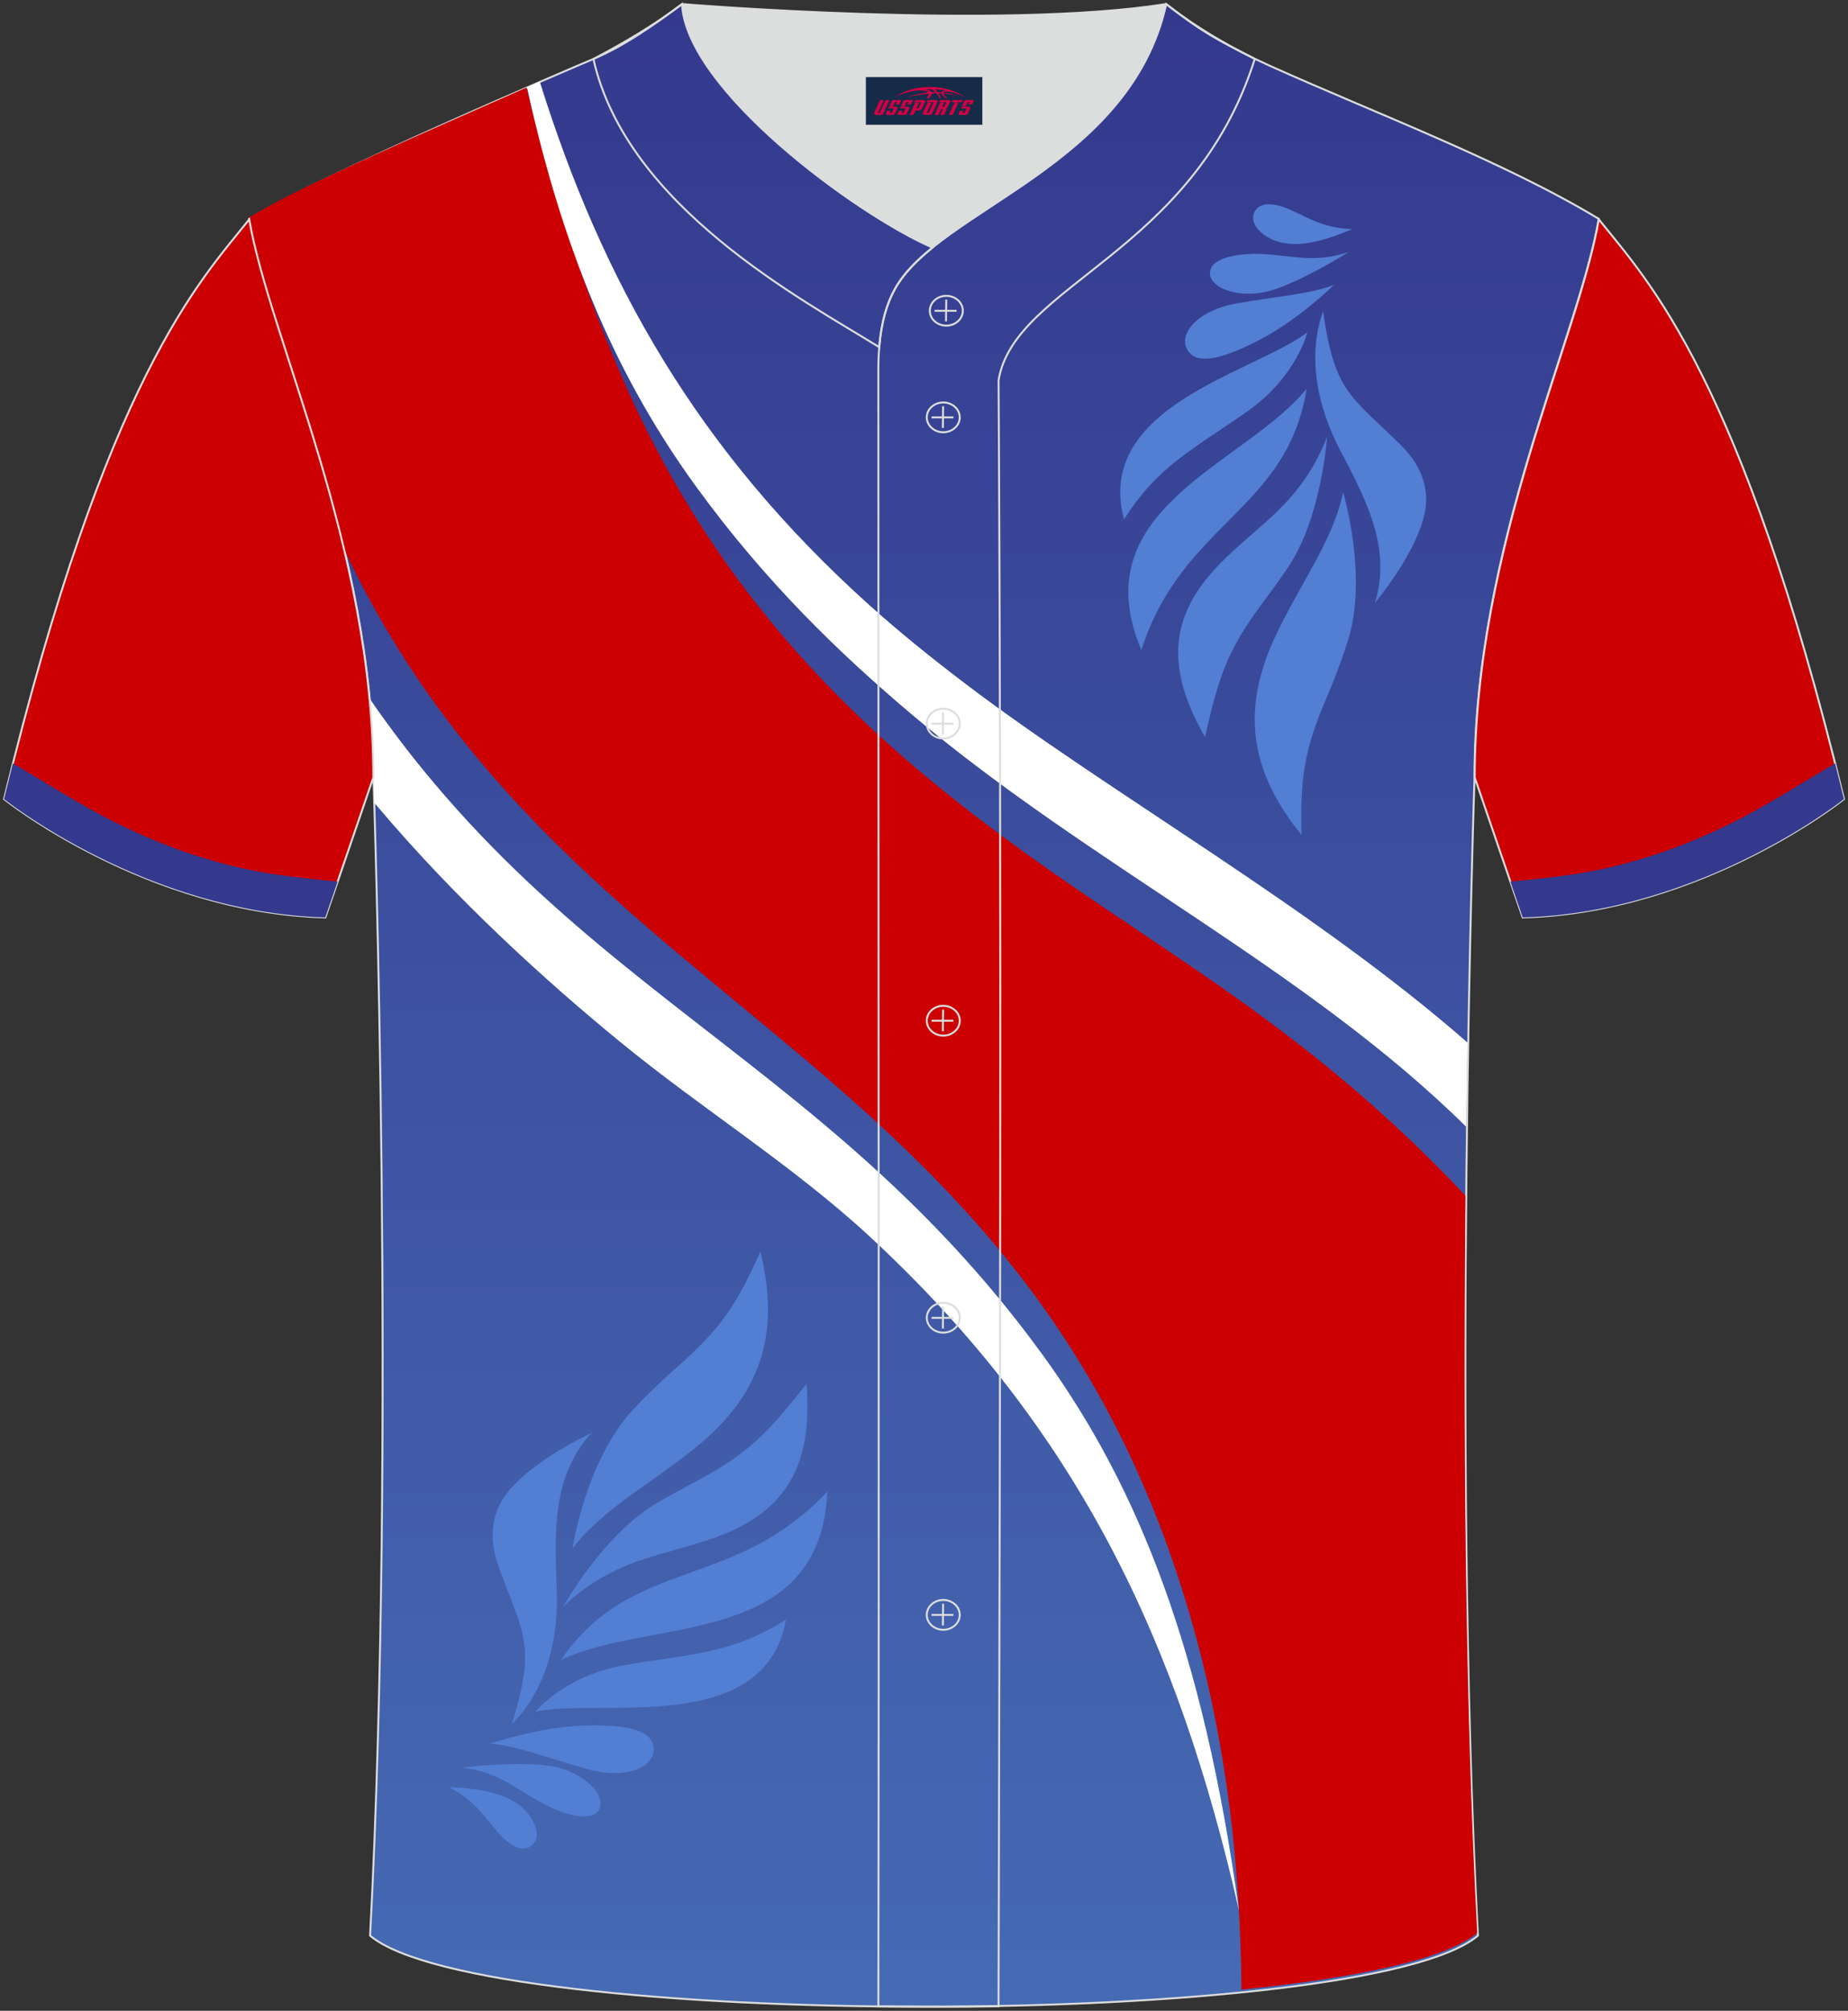
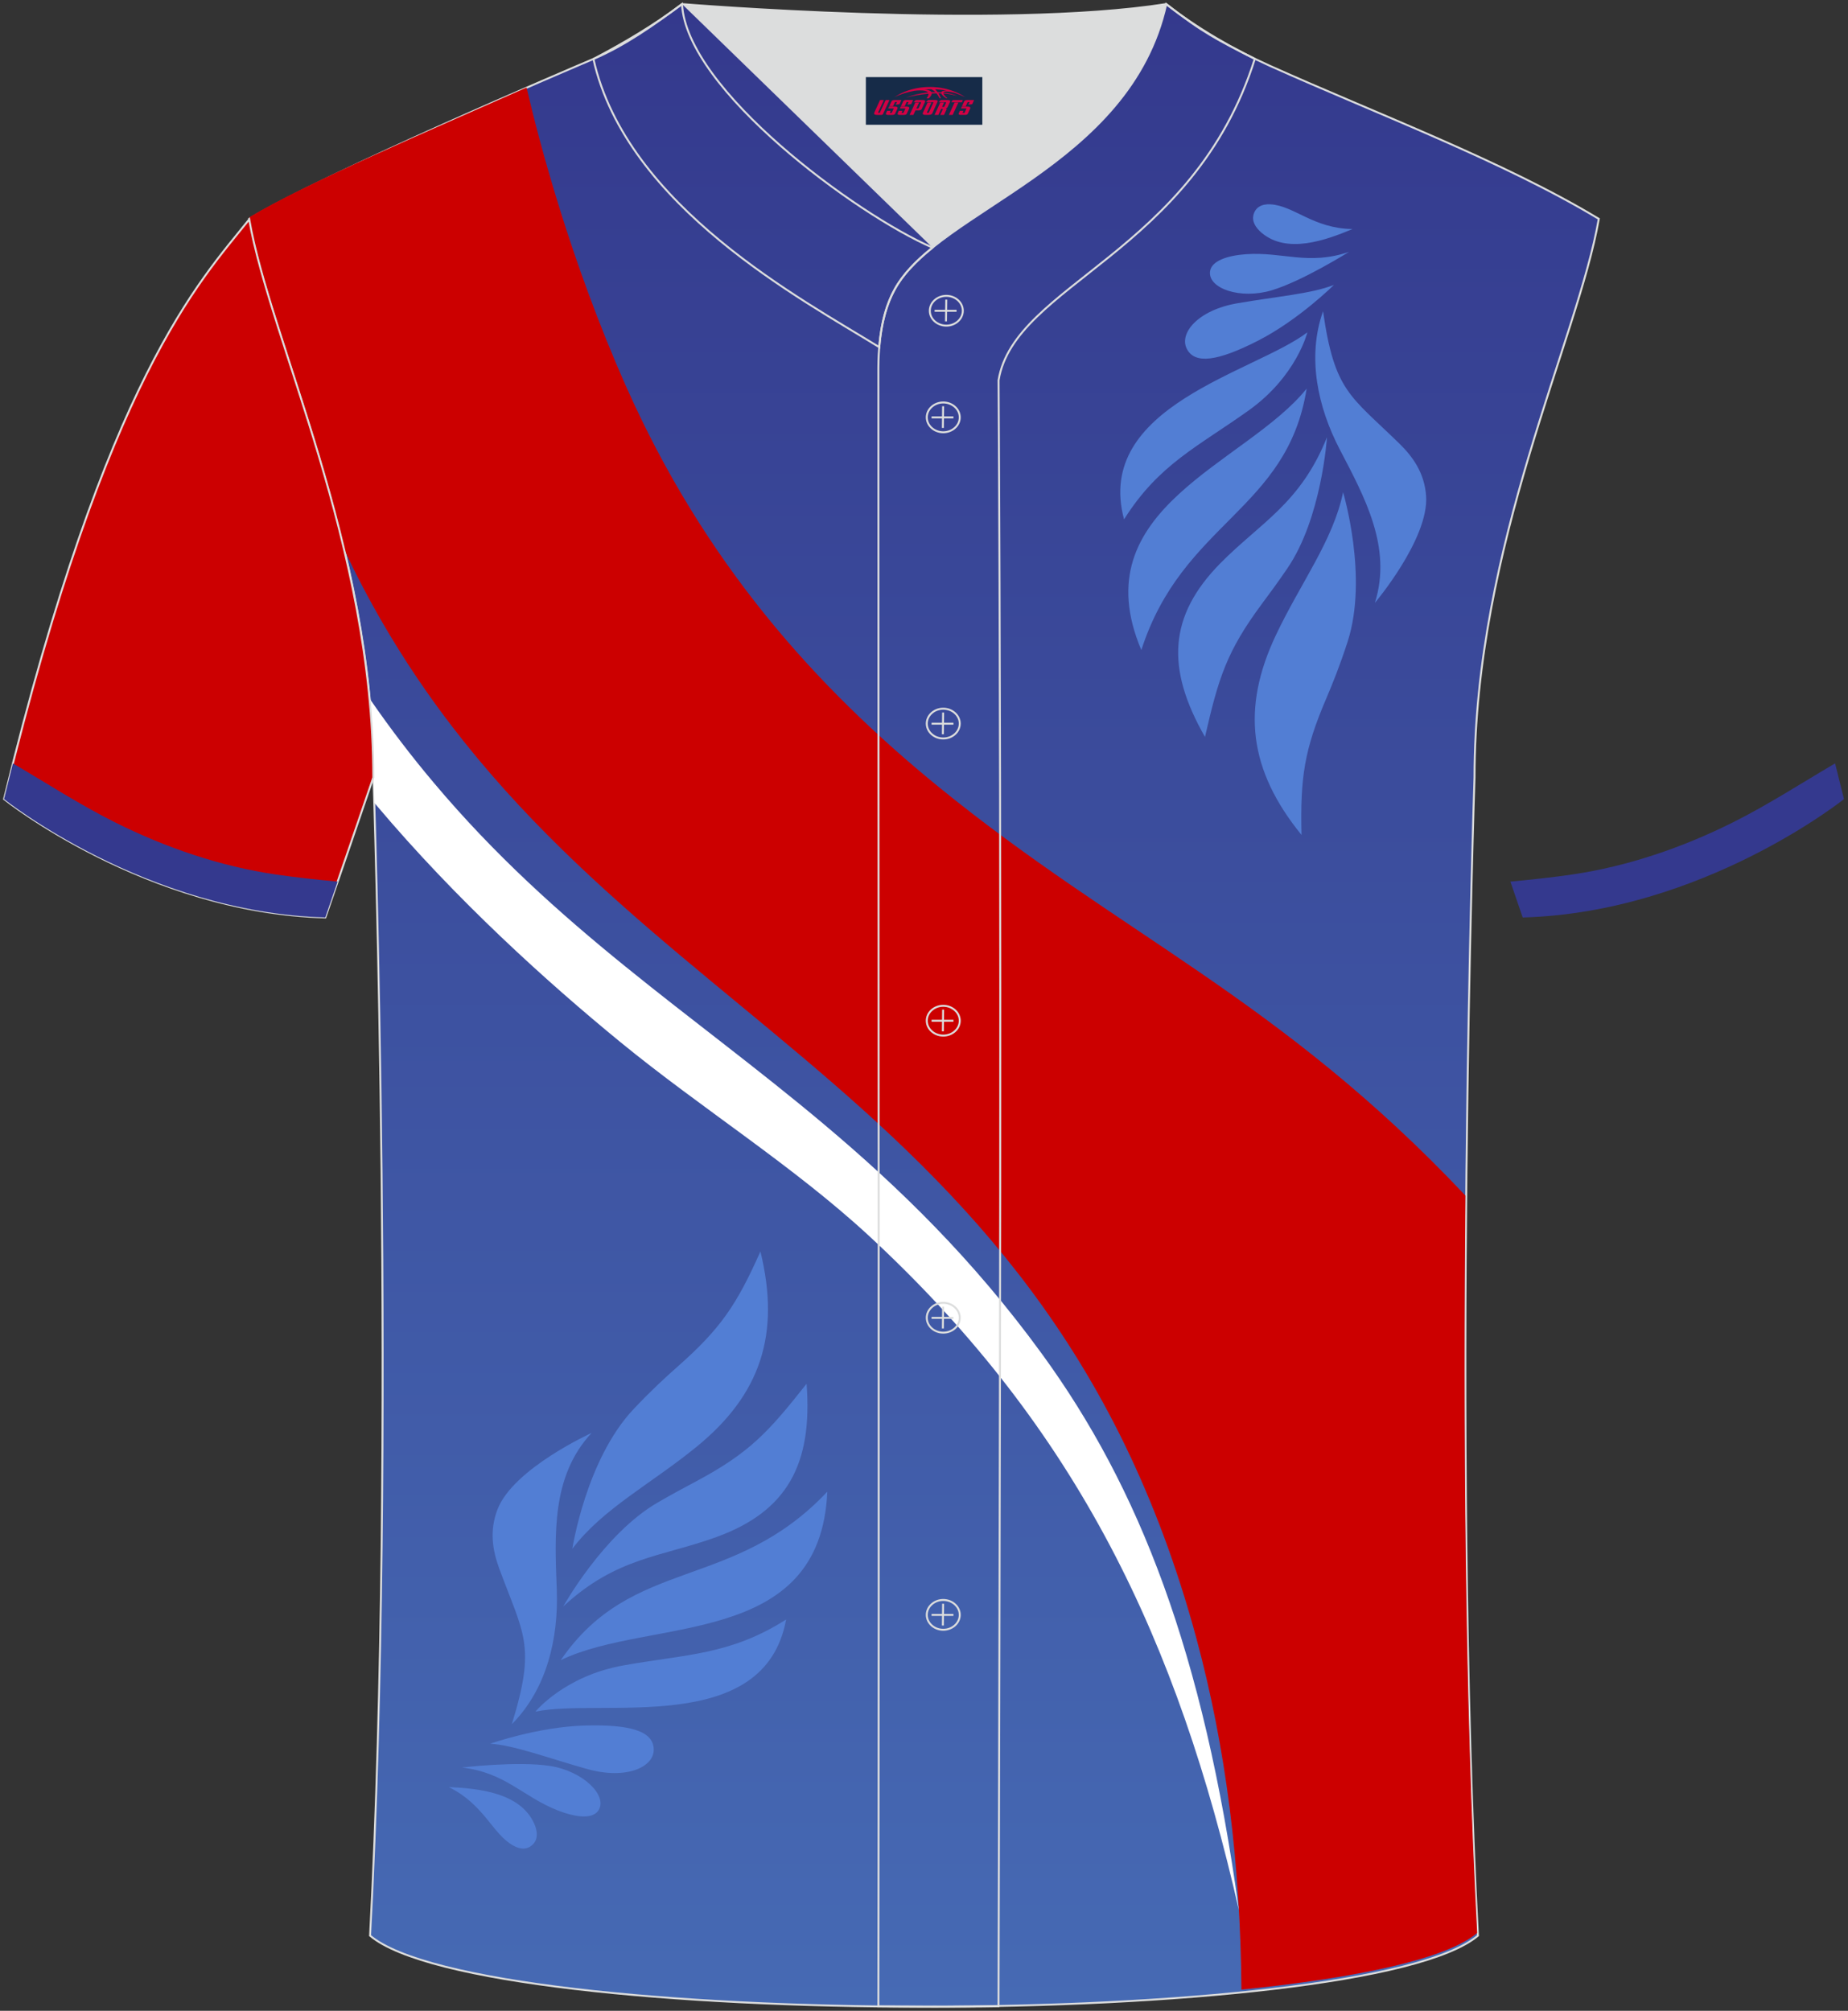
<svg xmlns="http://www.w3.org/2000/svg" version="1.1" id="图层_1" x="0px" y="0px" width="380.86px" height="414.34px" viewBox="0 0 380.86 414.34" enable-background="new 0 0 380.86 414.34" xml:space="preserve">
  <rect x="0" y="0" width="380.86" height="414.34" fill="#333333" stroke="none" />
  <g>
    <linearGradient id="SVGID_1_" gradientUnits="userSpaceOnUse" x1="190.432" y1="413.495" x2="190.432" y2="0.845">
      <stop offset="0" style="stop-color:#466AB4" />
      <stop offset="1" style="stop-color:#34398D" />
    </linearGradient>
    <path fill-rule="evenodd" clip-rule="evenodd" fill="url(#SVGID_1_)" stroke="#DCDDDD" stroke-width="0.4" stroke-miterlimit="22.926" d="   M76.27,398.85c5.38-101.42,0.7-238.67,0.7-238.67c0-47.82-21.33-90.3-25.61-115.08c15.77-9.52,66.73-31.17,70.91-32.94   c6.38-2.69,12.75-7.17,18.28-11.32c0,0,65.43,5.41,99.79,0c6.45,5.03,13.91,9.37,21.41,12.74C283.6,23.4,309.8,33.21,329.5,45.1   c-4.29,24.77-25.61,67.26-25.61,115.08c0,0-4.68,137.24,0.7,238.67C281.44,418.37,99.43,418.37,76.27,398.85z" />
    <g>
      <path fill-rule="evenodd" clip-rule="evenodd" fill="#CC0000" d="M108.52,18.04c2.56,11,8.99,35.63,20.48,61.51    c16.24,36.57,39.19,62.04,64.49,82.63c37.55,30.57,70.22,43.54,108.52,84.17c-0.43,46.09-0.17,103.16,2.42,151.95    c-6.37,5.37-24.78,9.26-48.58,11.67c-0.2-25.94-3.21-49.92-9.27-72.34C214.17,217.76,120.57,211.45,73.39,118.27    c-0.77-1.54-1.54-3.09-2.28-4.7c-6.63-28.29-16.92-52.41-19.75-68.79C63.03,37.75,87.85,27.21,108.52,18.04z" />
      <path fill-rule="evenodd" clip-rule="evenodd" fill="#FFFFFF" d="M76.21,144c4.29,6.22,8.69,11.96,13.19,17.29    c25.2,29.95,53.19,47.48,80.43,70.39c15.43,12.98,30.63,27.68,44.93,47.33c19.97,27.44,33.25,61.27,40.57,114.58    c-12.58-55.19-32.88-98.76-76.08-138.79c-15.71-14.55-34.64-26.35-51.42-40.09c-15.11-12.38-33.74-29.2-50.21-48.73l-0.47-0.56    c-0.11-3.64-0.18-5.63-0.18-5.63C76.95,154.46,76.69,149.19,76.21,144z" />
-       <path fill-rule="evenodd" clip-rule="evenodd" fill="#FFFFFF" d="M302.16,232.17c-32.68-32.32-77.11-53.72-113.7-84.49    c-15.43-12.98-30.63-27.68-44.93-47.32c-15.61-21.45-27.14-46.81-34.92-82.35l2.64-1.17c12.88,41.17,32.49,75.99,67.8,107.74    c6.21,5.59,12.96,11.03,20.03,16.4c29.91,22.69,71.5,45.97,103.35,73.84C302.32,220.31,302.24,226.11,302.16,232.17z" />
      <path fill-rule="evenodd" clip-rule="evenodd" fill="#527ED4" d="M276.8,101.43c0,0,5.25,17.46,0.93,30.81    c-1.63,5.02-3.1,8.64-4.36,11.6c-4.56,10.64-5.42,16.33-5.14,28.2c-10.87-13.37-12.41-26.07-5.3-41.12    C267.98,120.21,274.77,111.36,276.8,101.43L276.8,101.43L276.8,101.43z M272.67,64.13c-3.38,9.56-1.01,19.9,3.4,28.39    c5.11,9.8,10.91,20.26,7.28,31.71c0,0,11.17-13.21,10.56-22.04c-0.33-4.73-2.73-8.07-5.49-10.77    C278.25,81.48,275.05,80.72,272.67,64.13L272.67,64.13L272.67,64.13z M278.74,47.2c-5.57,2.33-13.52,5.19-18.74,0.76    c-1.25-1.06-1.97-2.34-1.7-3.55c0.37-1.71,1.75-2.41,3.51-2.31C266.69,42.36,270.61,47.08,278.74,47.2L278.74,47.2L278.74,47.2z     M278.02,51.9c-8.41,2.86-13.59-0.05-21.22,0.48c-3.75,0.26-7.2,1.35-7.43,3.61c-0.34,3.49,6.28,5.73,12.65,3.85    C268.39,57.95,278.02,51.9,278.02,51.9L278.02,51.9L278.02,51.9z M274.92,58.7c0,0-7.23,7.19-15.61,11.48    c-8.39,4.29-13.07,4.91-14.71,1.71c-1.65-3.2,2.26-8,10.42-9.4C263.16,61.08,270.33,60.53,274.92,58.7L274.92,58.7L274.92,58.7z     M269.44,68.48c-10.83,8.25-44.05,15.19-37.78,38.54c7.16-11.38,15.21-14.96,25.74-22.49C267.23,77.5,269.44,68.48,269.44,68.48    L269.44,68.48L269.44,68.48z M269.29,80.08c-12.54,15.59-46.48,24.54-34.07,53.87C243.72,107.54,265.29,105.26,269.29,80.08    L269.29,80.08L269.29,80.08z M273.48,90.1c-5.46,13.65-13.69,17.57-21.99,25.98c-10.65,10.81-11.26,21.61-3.15,35.77    c2.78-12.13,4.42-17.57,11.77-27.48c1.47-1.97,3.16-4.26,5.15-7.17C272.41,106.81,273.48,90.1,273.48,90.1z" />
      <path fill-rule="evenodd" clip-rule="evenodd" fill="#527ED4" d="M117.96,319.13c0,0,2.8-18.37,12.61-28.77    c3.69-3.91,6.63-6.6,9.09-8.77c8.84-7.81,12.13-12.66,17.06-23.72c4.16,17.07,0.04,29.44-13.09,40.19    C134.31,305.69,124.19,310.87,117.96,319.13L117.96,319.13L117.96,319.13z M105.48,355.28c7.3-7.33,9.63-17.88,9.27-27.63    c-0.41-11.26-1.18-23.42,7.17-32.38c0,0-16.06,7.28-19.36,15.68c-1.77,4.5-1.01,8.62,0.35,12.31    C107.92,336.87,110.54,338.96,105.48,355.28L105.48,355.28L105.48,355.28z M92.48,368.23c6.15,0.29,14.71,1.13,17.6,7.5    c0.69,1.53,0.78,3.01,0.01,4.01c-1.09,1.4-2.66,1.46-4.24,0.59C101.46,377.95,99.91,371.9,92.48,368.23L92.48,368.23L92.48,368.23    z M95.21,364.21c8.99,1.04,12.48,5.99,19.75,8.84c3.57,1.4,7.23,1.91,8.42-0.08c1.84-3.06-3.28-8.03-9.97-9.08    C106.71,362.83,95.21,364.21,95.21,364.21L95.21,364.21L95.21,364.21z M101.03,359.3c0,0,9.79-3.46,19.4-3.74    c9.6-0.28,14.18,1.19,14.3,4.86c0.12,3.66-5.58,6.37-13.7,4.1C112.9,362.25,106.05,359.62,101.03,359.3L101.03,359.3L101.03,359.3    z M110.35,352.69c0,0,5.97-7.35,18.11-9.52c13-2.33,21.97-2.11,33.55-9.46C157.56,357.96,123.93,349.84,110.35,352.69    L110.35,352.69L110.35,352.69z M115.57,342.08c18.37-8.88,53.54-2.28,54.93-34.71C151.11,327.97,130.25,320.64,115.57,342.08    L115.57,342.08L115.57,342.08z M116.08,331.02c10.99-10.19,20.28-10.19,31.61-14.32c14.53-5.29,19.81-14.97,18.54-31.57    c-7.86,9.95-11.75,14.25-22.86,20.16c-2.21,1.17-4.78,2.55-7.87,4.34C124.38,316.09,116.08,331.02,116.08,331.02z" />
    </g>
-     <path fill-rule="evenodd" clip-rule="evenodd" fill="#CC0001" stroke="#DCDDDD" stroke-width="0.4" stroke-miterlimit="22.926" d="   M329.51,45.21c10.24,12.79,29.35,32.41,50.52,119.44c0,0-29.18,23.37-66.21,24.39c0,0-7.17-20.82-9.89-28.84   C303.92,112.44,325.23,69.97,329.51,45.21z" />
    <path fill-rule="evenodd" clip-rule="evenodd" fill="#34398E" d="M357.17,169.44c7.2-3.6,14.07-8.06,21.03-12.14   c0.6,2.4,1.21,4.85,1.83,7.36c0,0-29.18,23.37-66.21,24.39c0,0-1.07-3.11-2.54-7.39c4.22-0.4,8.54-0.85,12.69-1.46   C335.5,178.51,346.77,174.64,357.17,169.44z" />
    <path fill-rule="evenodd" clip-rule="evenodd" fill="#CC0001" stroke="#DCDDDD" stroke-width="0.4" stroke-miterlimit="22.926" d="   M51.36,45.21C41.12,58.01,22,77.62,0.84,164.65c0,0,29.18,23.37,66.21,24.39c0,0,7.17-20.82,9.89-28.84   C76.94,112.44,55.63,69.97,51.36,45.21z" />
    <path fill-rule="evenodd" clip-rule="evenodd" fill="#34398E" d="M23.69,169.44c-7.2-3.6-14.07-8.06-21.03-12.14   c-0.6,2.4-1.21,4.85-1.83,7.36c0,0,29.18,23.37,66.21,24.39c0,0,1.07-3.11,2.54-7.39c-4.22-0.4-8.54-0.85-12.69-1.46   C45.36,178.51,34.09,174.64,23.69,169.44z" />
    <path fill-rule="evenodd" clip-rule="evenodd" fill="none" stroke="#DCDDDD" stroke-width="0.4" stroke-miterlimit="22.926" d="   M140.56,0.85c-5.88,4.41-11.76,7.88-18.26,11.31c6.82,30.45,43.15,49.63,58.9,59.37c0.43-5.16,1.57-8.98,3.2-11.92   c1.67-3.06,4.4-5.85,7.78-8.59C176.43,44.18,141.45,18.45,140.56,0.85z" />
-     <path fill-rule="evenodd" clip-rule="evenodd" fill="#DCDDDD" d="M192.19,51.02c14.78-11.95,42.06-22.78,48.16-50.18   c-34.36,5.41-99.79,0-99.79,0C141.45,18.45,176.43,44.18,192.19,51.02z" />
+     <path fill-rule="evenodd" clip-rule="evenodd" fill="#DCDDDD" d="M192.19,51.02c14.78-11.95,42.06-22.78,48.16-50.18   c-34.36,5.41-99.79,0-99.79,0z" />
    <path fill-rule="evenodd" clip-rule="evenodd" fill="none" stroke="#DCDDDD" stroke-width="0.4" stroke-miterlimit="22.926" d="   M258.6,12.15c-7.73-3.99-10.62-5.35-18.25-11.31c-7.49,33.66-46.97,42.31-55.94,58.76c-2.05,3.69-3.31,8.75-3.39,16.1   c0,112.61,0.19,225.12,0,337.73c8.35,0,16.42,0.13,24.77-0.03c0.26-111.62,0.66-223.47,0.01-335.06   C209.07,58.56,245.94,52.22,258.6,12.15z" />
    <g>
      <g>
        <path fill-rule="evenodd" clip-rule="evenodd" fill="none" stroke="#DCDDDD" stroke-width="0.4" stroke-miterlimit="22.926" d="     M195.03,67.1c1.87,0,3.4-1.38,3.4-3.07c0-1.7-1.54-3.07-3.4-3.07c-1.87,0-3.4,1.38-3.4,3.07     C191.62,65.73,193.16,67.1,195.03,67.1z" />
        <line fill-rule="evenodd" clip-rule="evenodd" fill="none" stroke="#DCDDDD" stroke-width="0.4" stroke-miterlimit="22.926" x1="195.02" y1="61.74" x2="194.96" y2="66.22" />
        <line fill-rule="evenodd" clip-rule="evenodd" fill="none" stroke="#DCDDDD" stroke-width="0.4" stroke-miterlimit="22.926" x1="192.62" y1="64.04" x2="197.14" y2="64.04" />
      </g>
      <g>
        <path fill-rule="evenodd" clip-rule="evenodd" fill="none" stroke="#DCDDDD" stroke-width="0.4" stroke-miterlimit="22.926" d="     M194.4,89.07c1.87,0,3.4-1.38,3.4-3.07c0-1.69-1.54-3.07-3.4-3.07c-1.87,0-3.4,1.38-3.4,3.07C191,87.69,192.53,89.07,194.4,89.07     z" />
        <line fill-rule="evenodd" clip-rule="evenodd" fill="none" stroke="#DCDDDD" stroke-width="0.4" stroke-miterlimit="22.926" x1="194.37" y1="83.71" x2="194.32" y2="88.18" />
        <line fill-rule="evenodd" clip-rule="evenodd" fill="none" stroke="#DCDDDD" stroke-width="0.4" stroke-miterlimit="22.926" x1="191.99" y1="86.01" x2="196.5" y2="86.01" />
      </g>
      <g>
        <path fill-rule="evenodd" clip-rule="evenodd" fill="none" stroke="#DCDDDD" stroke-width="0.4" stroke-miterlimit="22.926" d="     M194.4,152.17c1.87,0,3.4-1.38,3.4-3.07c0-1.69-1.54-3.07-3.4-3.07c-1.87,0-3.4,1.38-3.4,3.07     C191,150.8,192.53,152.17,194.4,152.17z" />
        <line fill-rule="evenodd" clip-rule="evenodd" fill="none" stroke="#DCDDDD" stroke-width="0.4" stroke-miterlimit="22.926" x1="194.37" y1="146.82" x2="194.32" y2="151.3" />
        <line fill-rule="evenodd" clip-rule="evenodd" fill="none" stroke="#DCDDDD" stroke-width="0.4" stroke-miterlimit="22.926" x1="191.99" y1="149.12" x2="196.5" y2="149.12" />
      </g>
      <g>
        <path fill-rule="evenodd" clip-rule="evenodd" fill="none" stroke="#DCDDDD" stroke-width="0.4" stroke-miterlimit="22.926" d="     M194.4,213.39c1.87,0,3.4-1.37,3.4-3.07c0-1.69-1.54-3.07-3.4-3.07c-1.87,0-3.4,1.37-3.4,3.07     C191,212.01,192.53,213.39,194.4,213.39z" />
        <line fill-rule="evenodd" clip-rule="evenodd" fill="none" stroke="#DCDDDD" stroke-width="0.4" stroke-miterlimit="22.926" x1="194.37" y1="208.04" x2="194.32" y2="212.51" />
        <line fill-rule="evenodd" clip-rule="evenodd" fill="none" stroke="#DCDDDD" stroke-width="0.4" stroke-miterlimit="22.926" x1="191.99" y1="210.33" x2="196.5" y2="210.33" />
      </g>
      <g>
        <path fill-rule="evenodd" clip-rule="evenodd" fill="none" stroke="#DCDDDD" stroke-width="0.4" stroke-miterlimit="22.926" d="     M194.4,274.6c1.87,0,3.4-1.38,3.4-3.07c0-1.69-1.54-3.07-3.4-3.07c-1.87,0-3.4,1.38-3.4,3.07S192.53,274.6,194.4,274.6z" />
        <line fill-rule="evenodd" clip-rule="evenodd" fill="none" stroke="#DCDDDD" stroke-width="0.4" stroke-miterlimit="22.926" x1="194.37" y1="269.25" x2="194.32" y2="273.73" />
        <line fill-rule="evenodd" clip-rule="evenodd" fill="none" stroke="#DCDDDD" stroke-width="0.4" stroke-miterlimit="22.926" x1="191.99" y1="271.55" x2="196.5" y2="271.55" />
      </g>
      <g>
        <path fill-rule="evenodd" clip-rule="evenodd" fill="none" stroke="#DCDDDD" stroke-width="0.4" stroke-miterlimit="22.926" d="     M194.4,335.82c1.87,0,3.4-1.37,3.4-3.07c0-1.69-1.54-3.07-3.4-3.07c-1.87,0-3.4,1.38-3.4,3.07     C191,334.44,192.53,335.82,194.4,335.82z" />
        <line fill-rule="evenodd" clip-rule="evenodd" fill="none" stroke="#DCDDDD" stroke-width="0.4" stroke-miterlimit="22.926" x1="194.37" y1="330.46" x2="194.32" y2="334.94" />
        <line fill-rule="evenodd" clip-rule="evenodd" fill="none" stroke="#DCDDDD" stroke-width="0.4" stroke-miterlimit="22.926" x1="191.99" y1="332.76" x2="196.5" y2="332.76" />
      </g>
    </g>
  </g>
  <g id="tag_logo">
    <rect y="15.89" fill="#162B48" width="24" height="9.818" x="178.45" />
    <g>
      <path fill="#D30044" d="M194.41,19.08l0.005-0.011c0.131-0.311,1.085-0.262,2.351,0.071c0.715,0.24,1.44,0.54,2.193,0.9    c-0.218-0.147-0.447-0.289-0.682-0.42l0.011,0.005l-0.011-0.005c-1.478-0.845-3.218-1.418-5.1-1.62    c-1.282-0.115-1.658-0.082-2.411-0.055c-2.449,0.142-4.68,0.905-6.458,2.095c1.26-0.638,2.722-1.075,4.195-1.336    c1.467-0.18,2.476-0.033,2.771,0.344c-1.691,0.175-3.469,0.633-4.555,1.075c1.156-0.338,2.967-0.665,4.647-0.813    c0.016,0.251-0.115,0.567-0.415,0.96h0.475c0.376-0.382,0.584-0.725,0.595-1.004c0.333-0.022,0.66-0.033,0.971-0.033    C193.24,19.52,193.45,19.87,193.65,20.26h0.262c-0.125-0.344-0.295-0.687-0.518-1.036c0.207,0,0.393,0.005,0.567,0.011    c0.104,0.267,0.496,0.66,1.058,1.025h0.245c-0.442-0.365-0.753-0.753-0.835-1.004c1.047,0.065,1.696,0.224,2.885,0.513    C196.23,19.34,195.49,19.17,194.41,19.08z M191.97,18.99c-0.164-0.295-0.655-0.485-1.402-0.551    c0.464-0.033,0.922-0.055,1.364-0.055c0.311,0.147,0.589,0.344,0.84,0.589C192.51,18.97,192.24,18.98,191.97,18.99z M193.95,19.04c-0.224-0.016-0.458-0.027-0.715-0.044c-0.147-0.202-0.311-0.398-0.502-0.6c0.082,0,0.164,0.005,0.24,0.011    c0.72,0.033,1.429,0.125,2.138,0.273C194.44,18.64,194.06,18.8,193.95,19.04z" />
      <path fill="#D30044" d="M181.37,20.62L180.2,23.17C180.02,23.54,180.29,23.68,180.77,23.68l0.873,0.005    c0.115,0,0.251-0.049,0.327-0.175l1.342-2.891H182.53L181.31,23.25H181.14c-0.147,0-0.185-0.033-0.147-0.125l1.156-2.504H181.37L181.37,20.62z M183.23,21.97h1.271c0.36,0,0.584,0.125,0.442,0.425L184.47,23.43C184.37,23.65,184.1,23.68,183.87,23.68H182.95c-0.267,0-0.442-0.136-0.349-0.333l0.235-0.513h0.742L183.4,23.21C183.38,23.26,183.42,23.27,183.48,23.27h0.18    c0.082,0,0.125-0.016,0.147-0.071l0.376-0.813c0.011-0.022,0.011-0.044-0.055-0.044H183.06L183.23,21.97L183.23,21.97z M184.05,21.9h-0.78l0.475-1.025c0.098-0.218,0.338-0.256,0.578-0.256H185.77L185.38,21.46L184.6,21.58l0.262-0.562H184.57c-0.082,0-0.12,0.016-0.147,0.071L184.05,21.9L184.05,21.9z M185.64,21.97L185.47,22.34h1.069c0.06,0,0.06,0.016,0.049,0.044    L186.21,23.2C186.19,23.25,186.15,23.27,186.07,23.27H185.89c-0.055,0-0.104-0.011-0.082-0.06l0.175-0.376H185.24L185.01,23.35C184.91,23.54,185.09,23.68,185.36,23.68h0.916c0.24,0,0.502-0.033,0.605-0.251l0.475-1.031c0.142-0.3-0.082-0.425-0.442-0.425H185.64L185.64,21.97z M186.45,21.9l0.371-0.818c0.022-0.055,0.06-0.071,0.147-0.071h0.295L187,21.57l0.791-0.115l0.387-0.845H186.73c-0.24,0-0.48,0.038-0.578,0.256L185.68,21.9L186.45,21.9L186.45,21.9z M188.85,22.36h0.278c0.087,0,0.153-0.022,0.202-0.115    l0.496-1.075c0.033-0.076-0.011-0.12-0.125-0.12H188.3l0.431-0.431h1.522c0.355,0,0.485,0.153,0.393,0.355l-0.676,1.445    c-0.06,0.125-0.175,0.333-0.644,0.327l-0.649-0.005L188.24,23.68H187.46l1.178-2.558h0.785L188.85,22.36L188.85,22.36z     M191.44,23.17c-0.022,0.049-0.06,0.076-0.142,0.076h-0.191c-0.082,0-0.109-0.027-0.082-0.076l0.944-2.051h-0.785l-0.987,2.138    c-0.125,0.273,0.115,0.415,0.453,0.415h0.72c0.327,0,0.649-0.071,0.769-0.322l1.085-2.384c0.093-0.202-0.06-0.355-0.415-0.355    h-1.533l-0.431,0.431h1.38c0.115,0,0.164,0.033,0.131,0.104L191.44,23.17L191.44,23.17z M194.16,22.04h0.278    c0.087,0,0.158-0.022,0.202-0.115l0.344-0.753c0.033-0.076-0.011-0.12-0.125-0.12h-1.402l0.425-0.431h1.527    c0.355,0,0.485,0.153,0.393,0.355l-0.529,1.124c-0.044,0.093-0.147,0.18-0.393,0.18c0.224,0.011,0.256,0.158,0.175,0.327    l-0.496,1.075h-0.785l0.54-1.167c0.022-0.055-0.005-0.087-0.104-0.087h-0.235L193.39,23.68h-0.785l1.178-2.558h0.785L194.16,22.04L194.16,22.04z M196.73,21.13L195.55,23.68h0.785l1.184-2.558H196.73L196.73,21.13z M198.24,21.06l0.202-0.431h-2.1l-0.295,0.431    H198.24L198.24,21.06z M198.22,21.97h1.271c0.36,0,0.584,0.125,0.442,0.425l-0.475,1.031c-0.104,0.218-0.371,0.251-0.605,0.251    h-0.916c-0.267,0-0.442-0.136-0.349-0.333l0.235-0.513h0.742L198.39,23.21c-0.022,0.049,0.022,0.06,0.082,0.06h0.18    c0.082,0,0.125-0.016,0.147-0.071l0.376-0.813c0.011-0.022,0.011-0.044-0.049-0.044h-1.069L198.22,21.97L198.22,21.97z     M199.03,21.9H198.25l0.475-1.025c0.098-0.218,0.338-0.256,0.578-0.256h1.451l-0.387,0.845l-0.791,0.115l0.262-0.562h-0.295    c-0.082,0-0.12,0.016-0.147,0.071L199.03,21.9z" />
    </g>
  </g>
</svg>